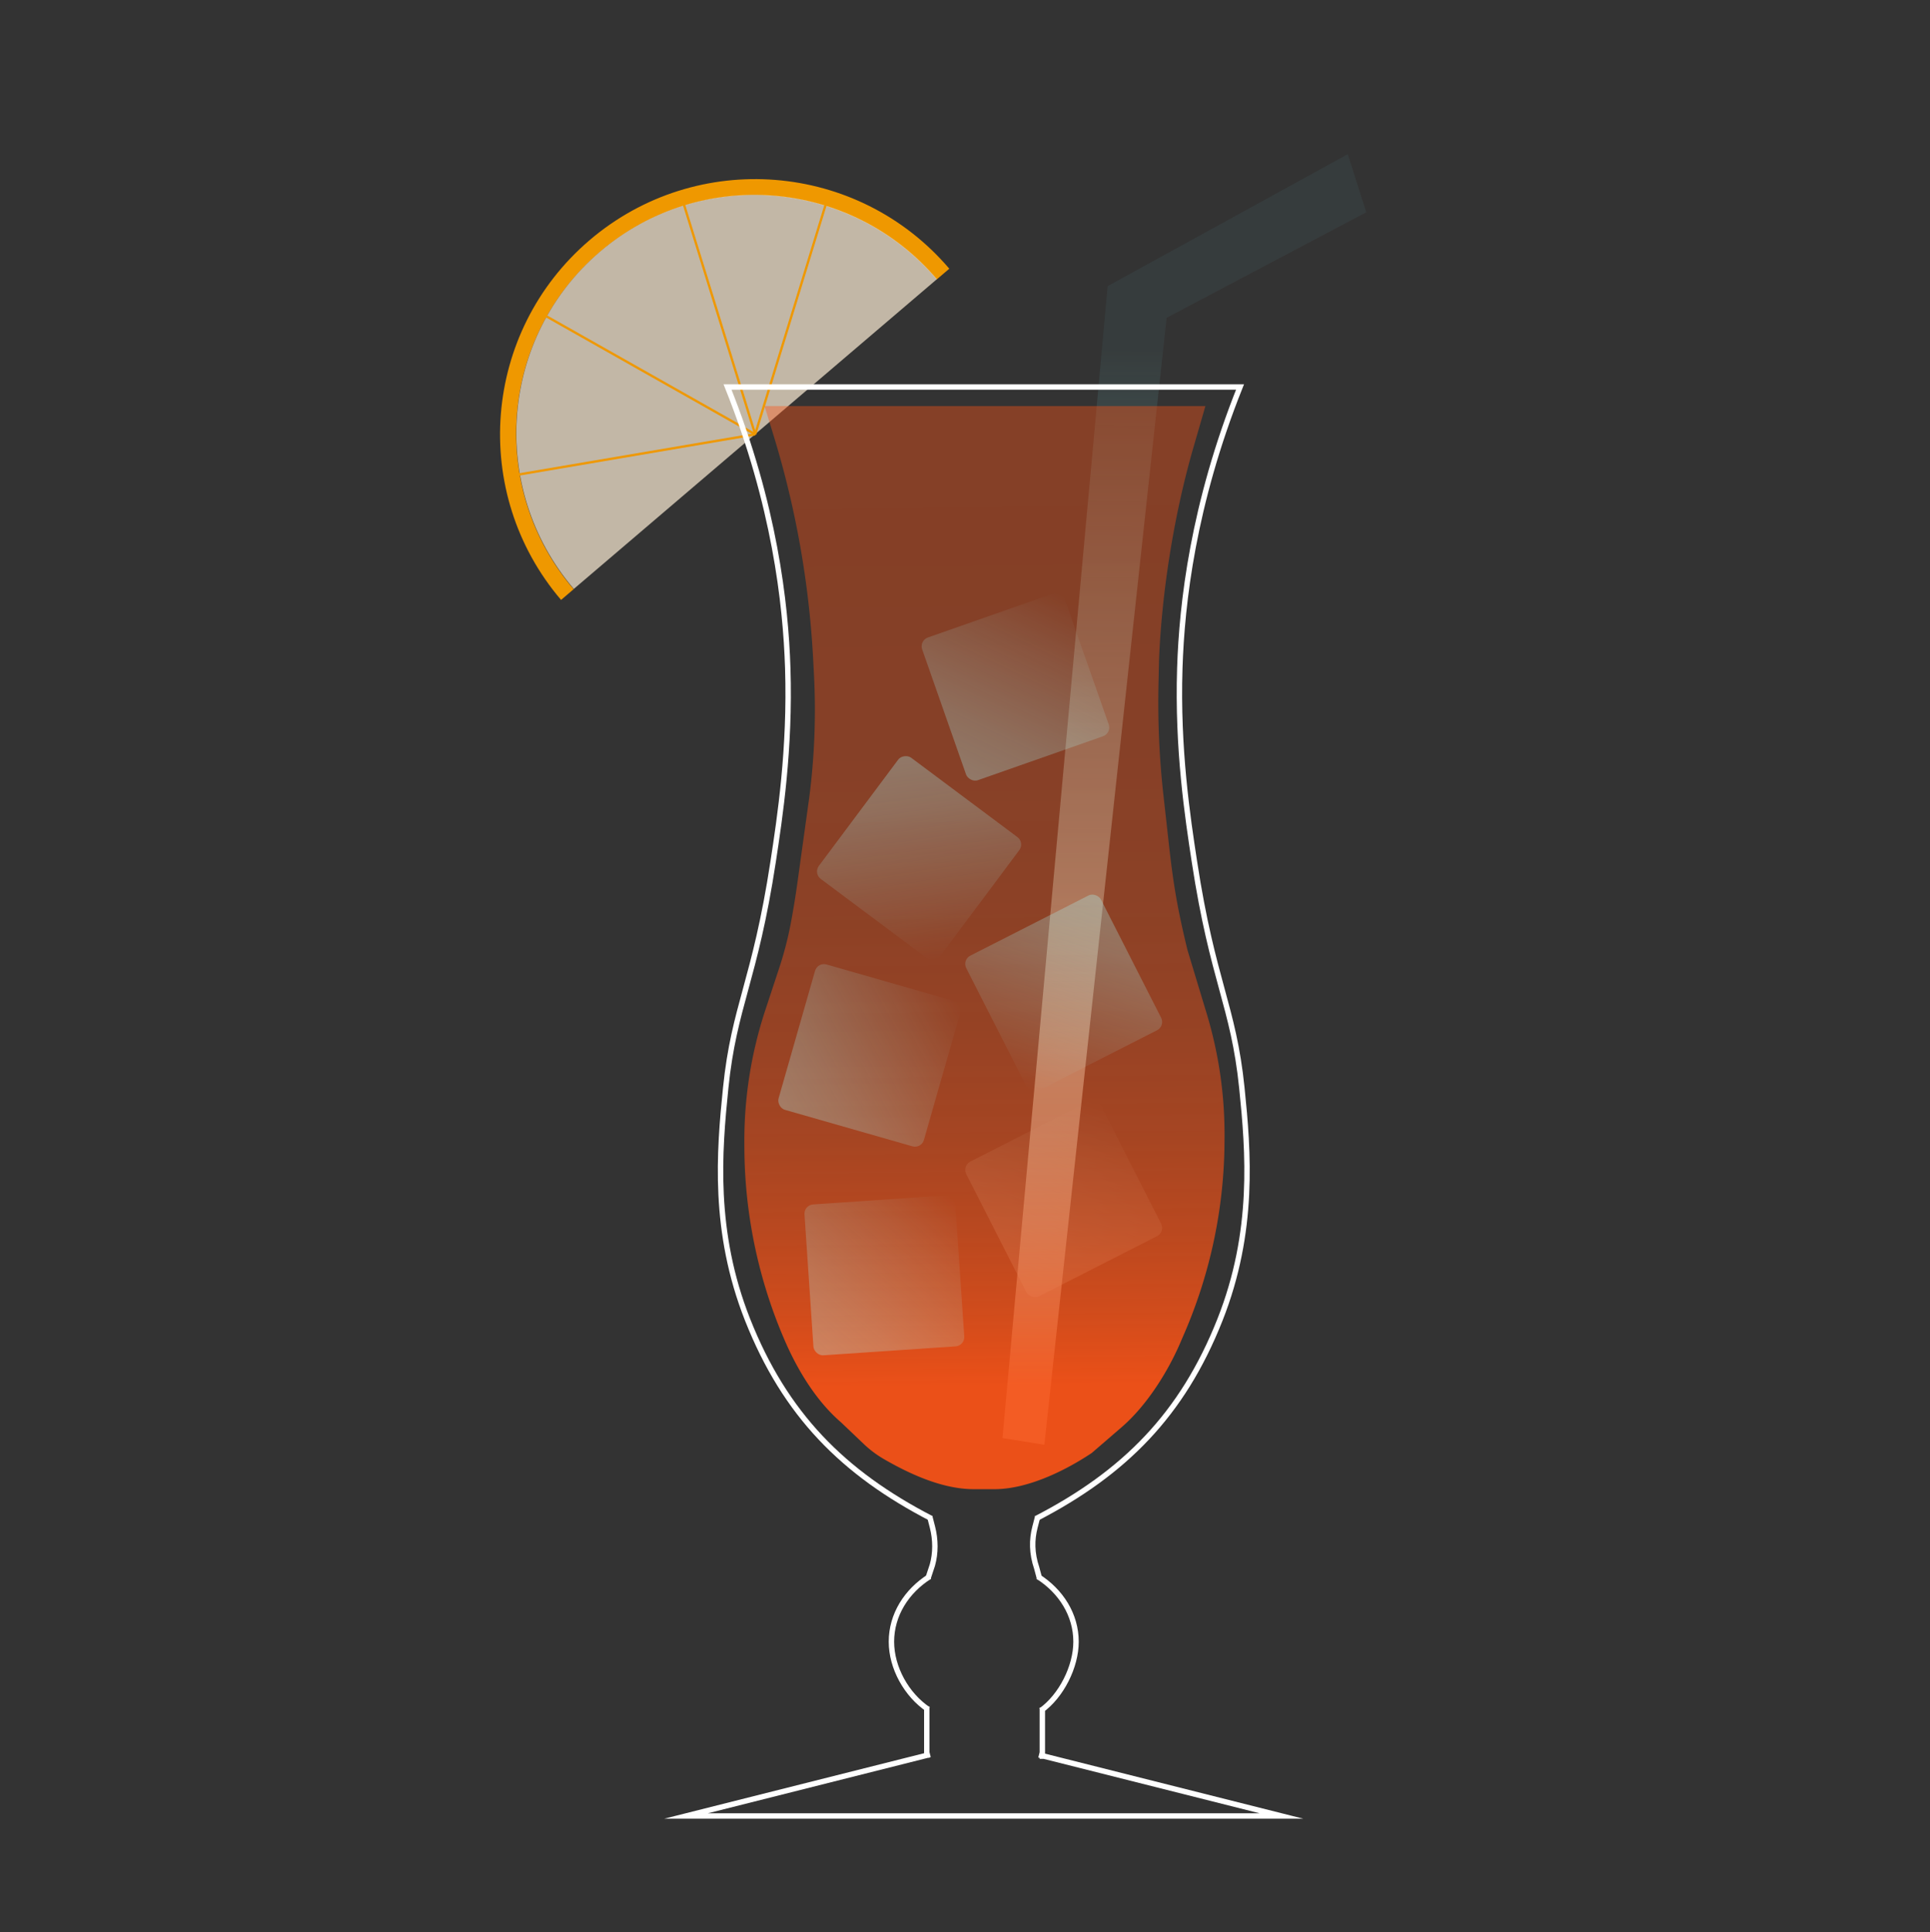
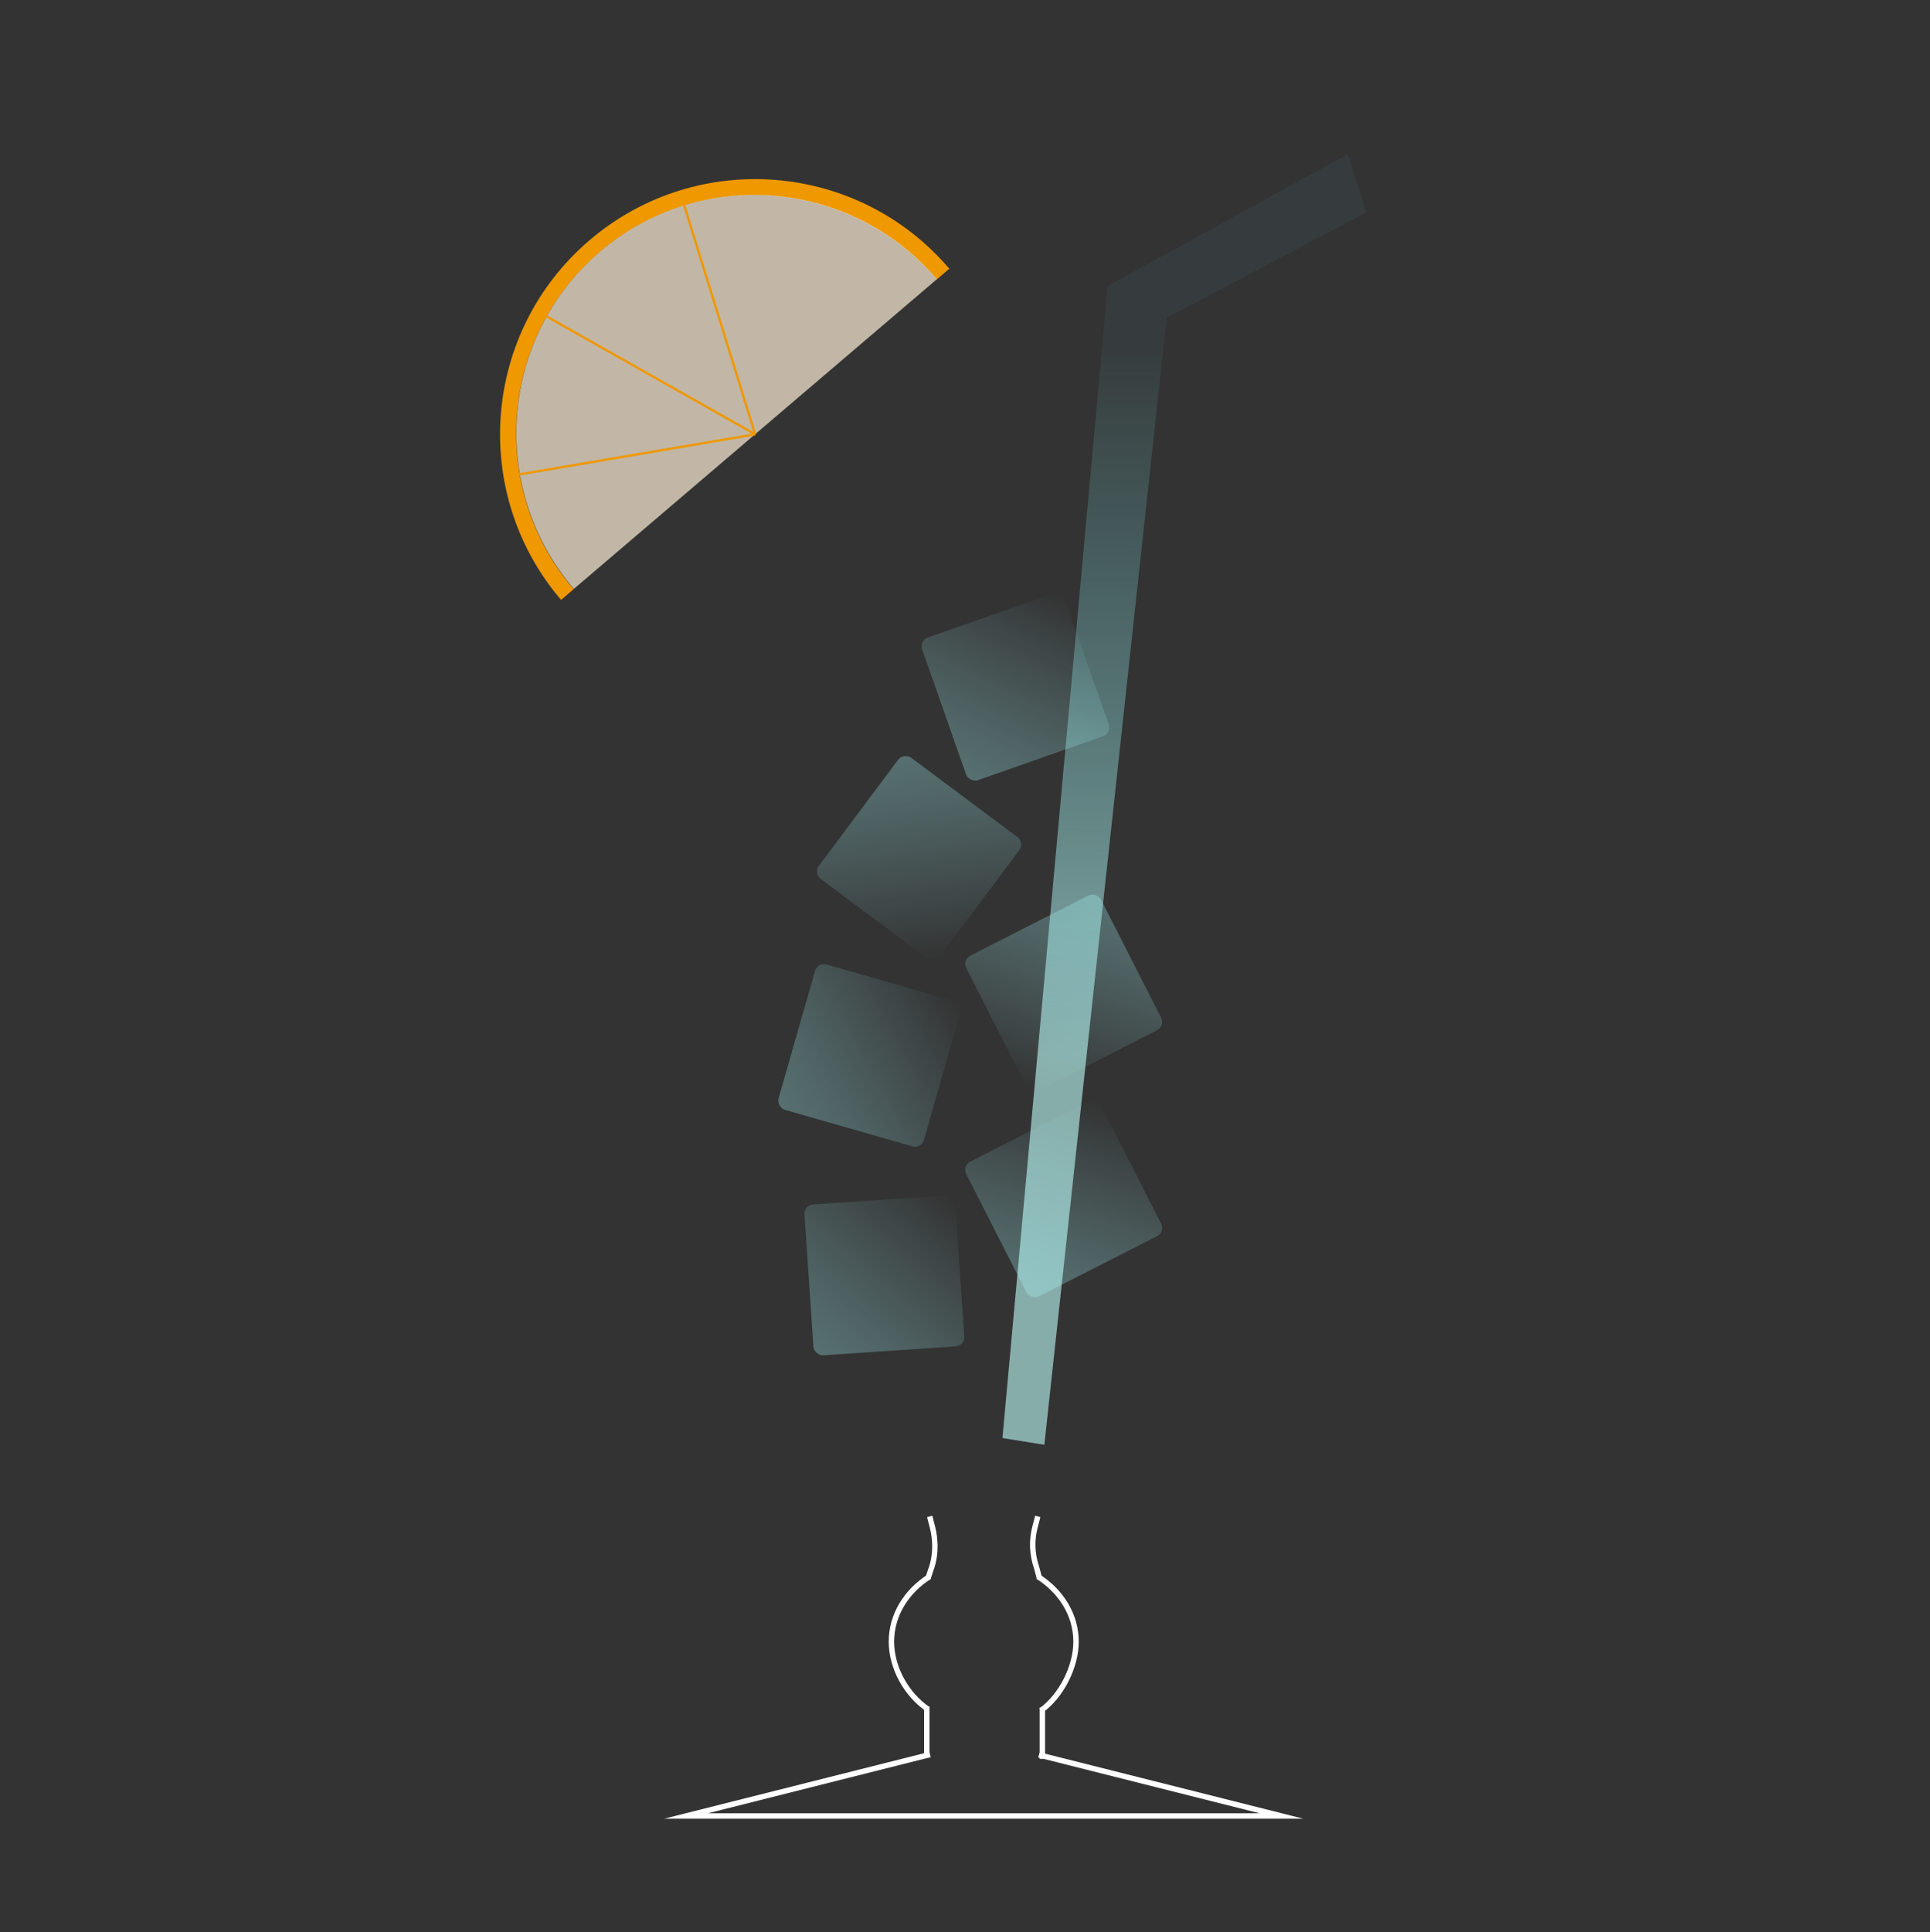
<svg xmlns="http://www.w3.org/2000/svg" xmlns:xlink="http://www.w3.org/1999/xlink" viewBox="0 0 2497.542 2500.027">
  <rect x="0" y="0" width="2497.542" height="2500.027" fill="#333333" stroke="none" />
  <defs>
    <style>
      .cls-1 {
        fill: url(#Unbenannter_Verlauf_8);
      }

      .cls-2 {
        fill: url(#Unbenannter_Verlauf_92);
      }

      .cls-3 {
        fill: #ef9800;
      }

      .cls-4 {
        fill: #fff0d7;
        opacity: 0.7;
      }

      .cls-5, .cls-6 {
        fill: none;
        stroke-miterlimit: 10;
      }

      .cls-5 {
        stroke: #ef9800;
        stroke-width: 3px;
      }

      .cls-6 {
        stroke: #fff;
        stroke-width: 7px;
      }

      .cls-7 {
        fill: url(#Unbenannter_Verlauf_19);
      }

      .cls-8 {
        fill: url(#Unbenannter_Verlauf_92-2);
      }

      .cls-9 {
        fill: url(#Unbenannter_Verlauf_92-3);
      }

      .cls-10 {
        fill: url(#Unbenannter_Verlauf_92-4);
      }

      .cls-11 {
        fill: url(#Unbenannter_Verlauf_92-5);
      }

      .cls-12 {
        fill: url(#Unbenannter_Verlauf_92-6);
      }
    </style>
    <linearGradient id="Unbenannter_Verlauf_8" data-name="Unbenannter Verlauf 8" x1="-3528.469" y1="1371.022" x2="-3521.605" y2="454.286" gradientTransform="translate(5058.826)" gradientUnits="userSpaceOnUse">
      <stop offset="0" stop-color="#bffffa" stop-opacity="0.6" />
      <stop offset="1" stop-color="#7ff9ff" stop-opacity="0.05" />
    </linearGradient>
    <linearGradient id="Unbenannter_Verlauf_92" data-name="Unbenannter Verlauf 92" x1="380.252" y1="-3298.43" x2="568.822" y2="-3487" gradientTransform="translate(901.943 4943.78)" gradientUnits="userSpaceOnUse">
      <stop offset="0" stop-color="#aafdff" stop-opacity="0.3" />
      <stop offset="0.25" stop-color="#aafdff" stop-opacity="0.244" />
      <stop offset="0.724" stop-color="#aafdff" stop-opacity="0.097" />
      <stop offset="1" stop-color="#aafdff" stop-opacity="0" />
    </linearGradient>
    <linearGradient id="Unbenannter_Verlauf_19" data-name="Unbenannter Verlauf 19" x1="1277.013" y1="1790.791" x2="1265.146" y2="566.567" gradientUnits="userSpaceOnUse">
      <stop offset="0" stop-color="#ff5315" stop-opacity="0.9" />
      <stop offset="0.075" stop-color="#ff5315" stop-opacity="0.773" />
      <stop offset="0.163" stop-color="#ff5315" stop-opacity="0.658" />
      <stop offset="0.26" stop-color="#ff5315" stop-opacity="0.563" />
      <stop offset="0.369" stop-color="#ff5315" stop-opacity="0.49" />
      <stop offset="0.498" stop-color="#ff5315" stop-opacity="0.439" />
      <stop offset="0.664" stop-color="#ff5315" stop-opacity="0.409" />
      <stop offset="1" stop-color="#ff5315" stop-opacity="0.4" />
    </linearGradient>
    <linearGradient id="Unbenannter_Verlauf_92-2" x1="821.713" y1="-316.014" x2="1010.283" y2="-504.585" gradientTransform="translate(228.43 2060.353)" xlink:href="#Unbenannter_Verlauf_92" />
    <linearGradient id="Unbenannter_Verlauf_92-3" x1="2228.693" y1="1806.466" x2="2417.263" y2="1617.895" gradientTransform="translate(-1197.797 -346.749)" xlink:href="#Unbenannter_Verlauf_92" />
    <linearGradient id="Unbenannter_Verlauf_92-4" x1="15741.548" y1="-3774.38" x2="15930.118" y2="-3962.95" gradientTransform="translate(-14459.353 5153.32)" xlink:href="#Unbenannter_Verlauf_92" />
    <linearGradient id="Unbenannter_Verlauf_92-5" x1="15077.967" y1="-119.856" x2="15266.537" y2="-308.427" gradientTransform="translate(-13982.894 1324.201)" xlink:href="#Unbenannter_Verlauf_92" />
    <linearGradient id="Unbenannter_Verlauf_92-6" x1="299.394" y1="-2356.386" x2="487.964" y2="-2544.956" gradientTransform="translate(920.362 3339.325)" xlink:href="#Unbenannter_Verlauf_92" />
  </defs>
  <g id="Fruchtig">
    <g id="__BAHAMA_MAMA_" data-name="!!_BAHAMA MAMA ">
      <polygon class="cls-1" points="1297.229 1860.492 1351.452 1869.208 1509.648 411.186 1768.03 274.604 1744.128 199.483 1433.402 370.212 1297.229 1860.492" />
      <rect class="cls-2" x="1278.67" y="1453.255" width="195.621" height="195.621" rx="12" transform="translate(-553.857 793.239) rotate(-26.979)" />
      <g id="Orange">
        <path class="cls-3" d="M763.009,310.696C624.274,429.027,607.734,637.42,726.064,776.154l502.402-428.514C1110.136,208.906,901.744,192.366,763.009,310.696Zm449.193,50.817L742.329,762.282c-111.095-130.251-95.97-325.555,33.782-436.224S1101.107,231.263,1212.202,361.514Z" />
        <path class="cls-4" d="M742.549,761.941c-111.095-130.251-95.97-325.555,33.782-436.224s324.996-94.795,436.091,35.456" />
        <line class="cls-5" x1="659.563" y1="615.902" x2="977.266" y2="561.898" />
        <line class="cls-5" x1="701.369" y1="406.02" x2="977.266" y2="561.898" />
-         <line class="cls-5" x1="1070.771" y1="257.267" x2="977.266" y2="561.898" />
        <line class="cls-5" x1="881.99" y1="254.759" x2="977.266" y2="561.898" />
      </g>
      <path class="cls-6" d="M1344.476,2270.423l313.847,79.046H887.699l315.88-79.558m-4.252-62.175v66.427m149.53,1.417v-66.427m-1.893,4.015c26.545-19.091,45.488-56.862,45.488-89.198,0-34.701-19.486-65.435-49.442-84.348m-141.704,172.084c-28.344-19.032-47.735-54.143-47.735-87.736,0-34.701,19.486-65.435,49.442-84.348" />
      <path class="cls-6" d="M1203.086,1961.858l3.572,13.901c4.222,16.426,4.222,33.653-.076,49.001l-5.737,17.359" />
      <path class="cls-6" d="M1345.257,2042.41l-3.646-13.617c-6.547-19.317-6.547-36.672-2.247-53.203l3.572-13.732" />
-       <path class="cls-6" d="M1205.331,1964.664c-114.269-59.087-189.355-134.605-237.881-257.178-45.222-114.23-36.773-217.49-28.341-299.938,10.923-106.806,37.675-137.404,61.405-292.852,8.718-57.113,22.227-145.605,18.893-250.342-2.659-83.555-17.124-211.591-77.936-363.704h663.205c-60.812,152.113-75.277,280.149-77.936,363.704-3.333,104.737,10.175,193.229,18.894,250.342,23.73,155.448,50.481,186.046,61.405,292.852,8.432,82.448,16.881,185.708-28.341,299.938-48.525,122.573-123.612,198.091-237.881,257.178" />
-       <path class="cls-7" d="M989.382,525.332h570.493l.001.001-15.632,54.002c-24.643,85.131-40.975,186.261-44.381,274.822l-.691,30.692a1079.379,1079.379,0,0,0,6.329,143.478l7.146,64.312c5.912,53.208,11.388,84.345,23.986,136.378h0l24.909,82.359a539.38,539.38,0,0,1,23.085,159.671l-.044,6.691a634.133,634.133,0,0,1-51.758,246.815l-5.554,12.888c-16.542,38.388-43.678,81.092-75.236,108.502l-39.2,33.834,0,0c-34.529,23.081-83.204,46.843-125.846,46.843h-27.034c-37.347,0-78.038-16.848-115.983-38.82a138.707,138.707,0,0,1-26.155-19.563l-29.547-28.133c-31.703-27.321-55.698-66.67-72.389-105.049l0,0A634.133,634.133,0,0,1,963.28,1486.144l-.044-6.953A539.375,539.375,0,0,1,990.398,1306.76l17.86-54.117a452.679,452.679,0,0,0,15.126-58.384q4.902-26.135,8.562-52.485l15.272-109.978a881.265,881.265,0,0,0,6.09-159.578l-1.004-19.085a1204.072,1204.072,0,0,0-51.25-289.736L989.381,525.333Z" />
      <rect class="cls-8" x="1046.618" y="1552.243" width="195.621" height="195.621" rx="12" transform="translate(-108.723 80.976) rotate(-3.869)" />
      <rect class="cls-9" x="1027.37" y="1267.621" width="195.621" height="195.621" rx="12" transform="translate(418.898 -256.789) rotate(15.963)" />
      <rect class="cls-10" x="1278.67" y="1186.844" width="195.621" height="195.621" rx="12" transform="translate(3185.958 1805.062) rotate(153.022)" />
      <rect class="cls-11" x="1091.548" y="1012.249" width="195.621" height="195.621" rx="12" transform="translate(2790.421 821.263) rotate(126.75)" />
      <rect class="cls-12" x="1216.23" y="790.843" width="195.621" height="195.621" rx="12" transform="translate(-220.142 485.305) rotate(-19.339)" />
    </g>
  </g>
</svg>